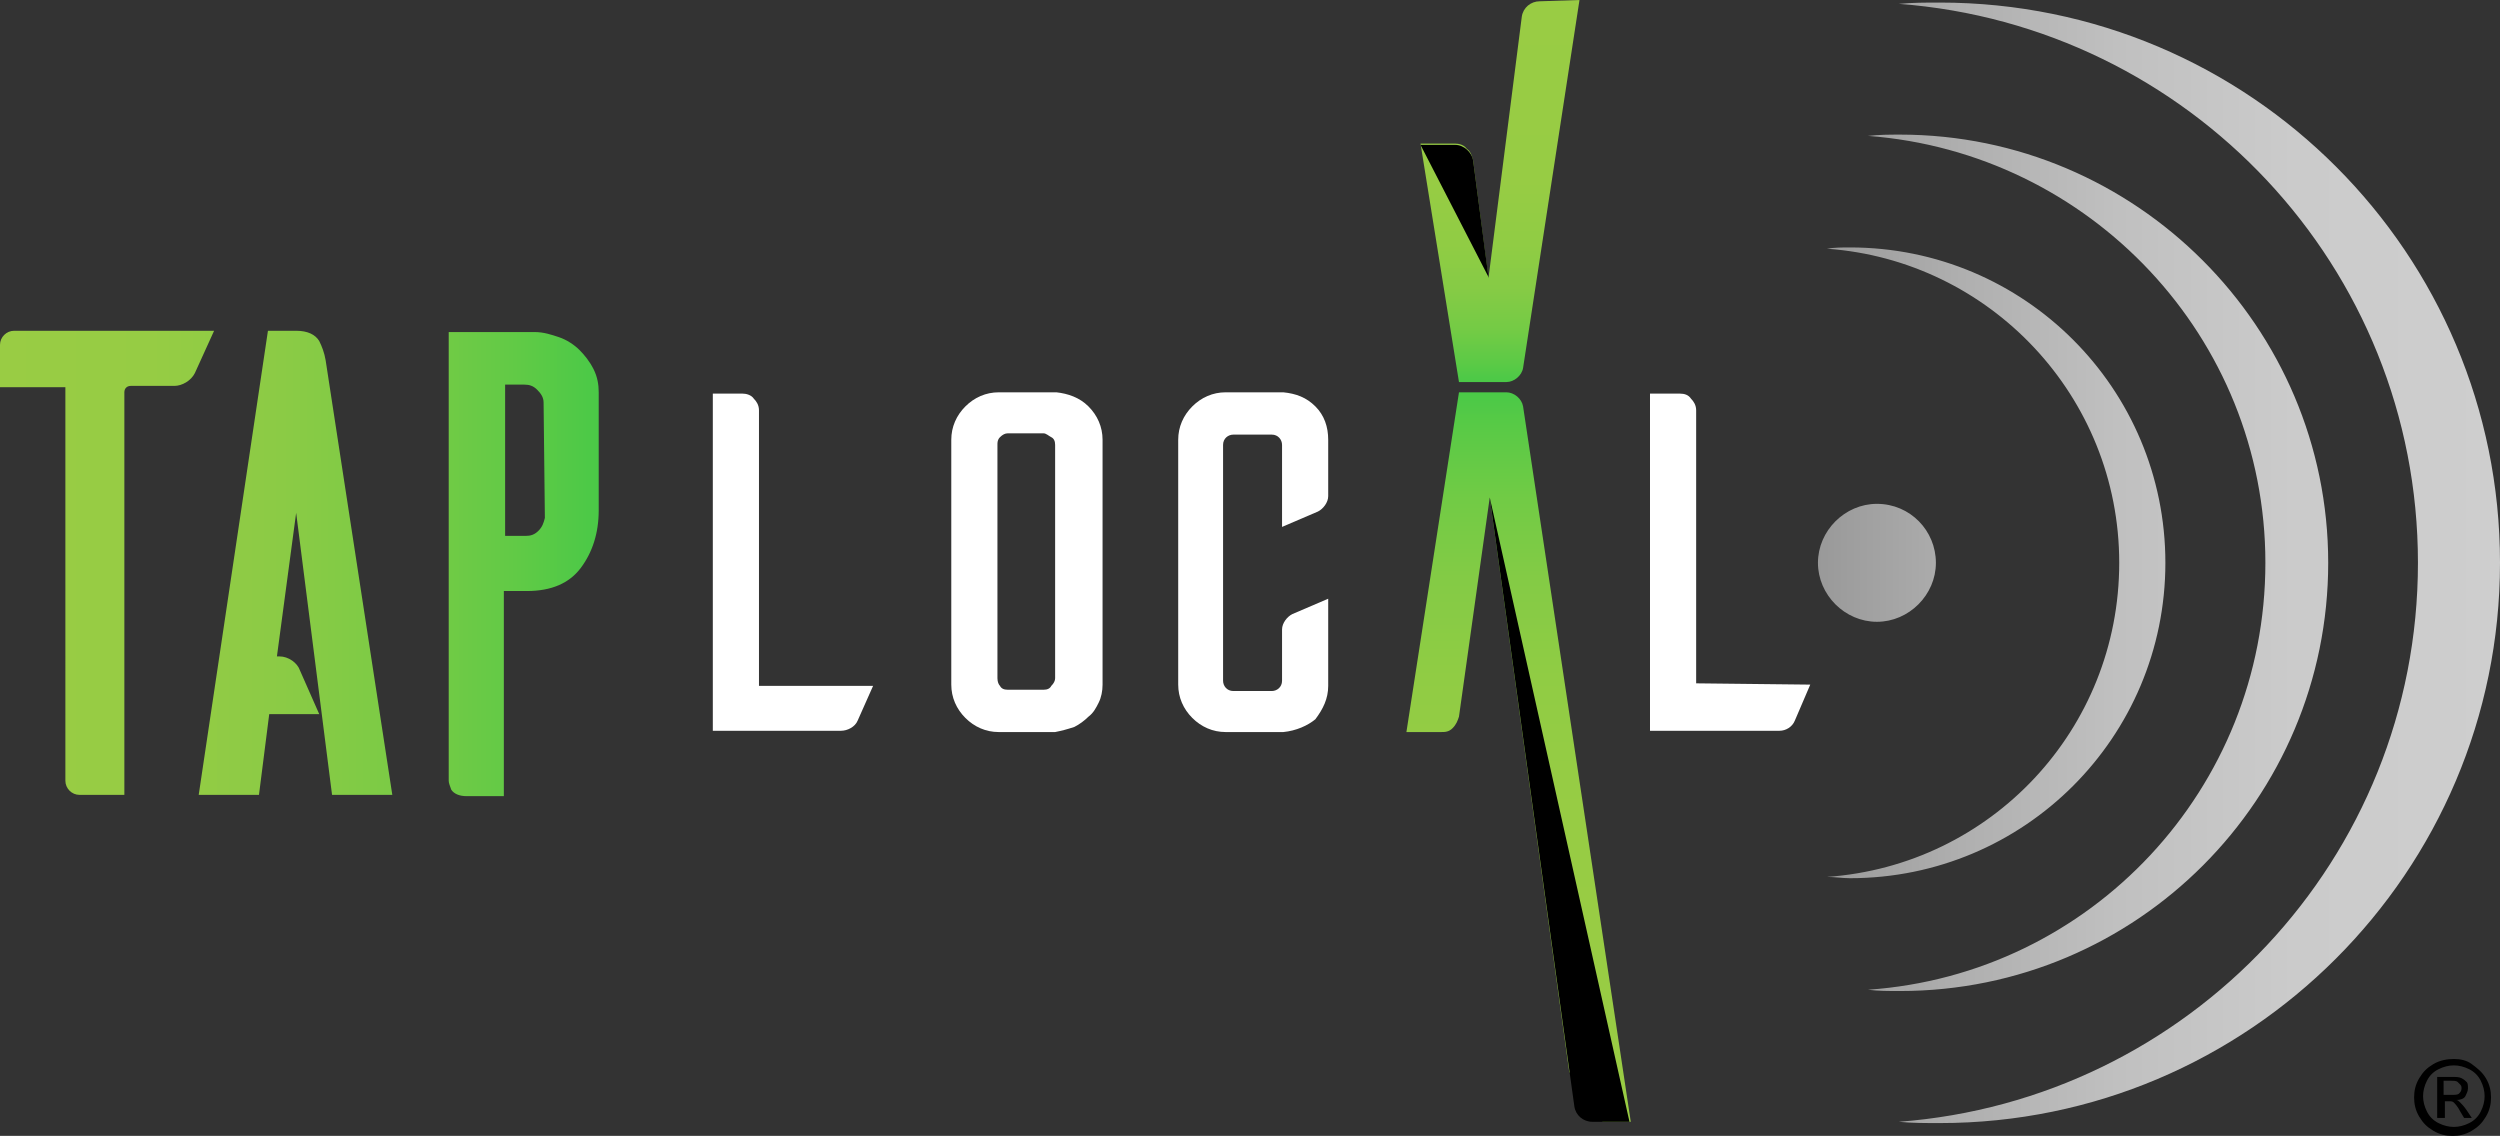
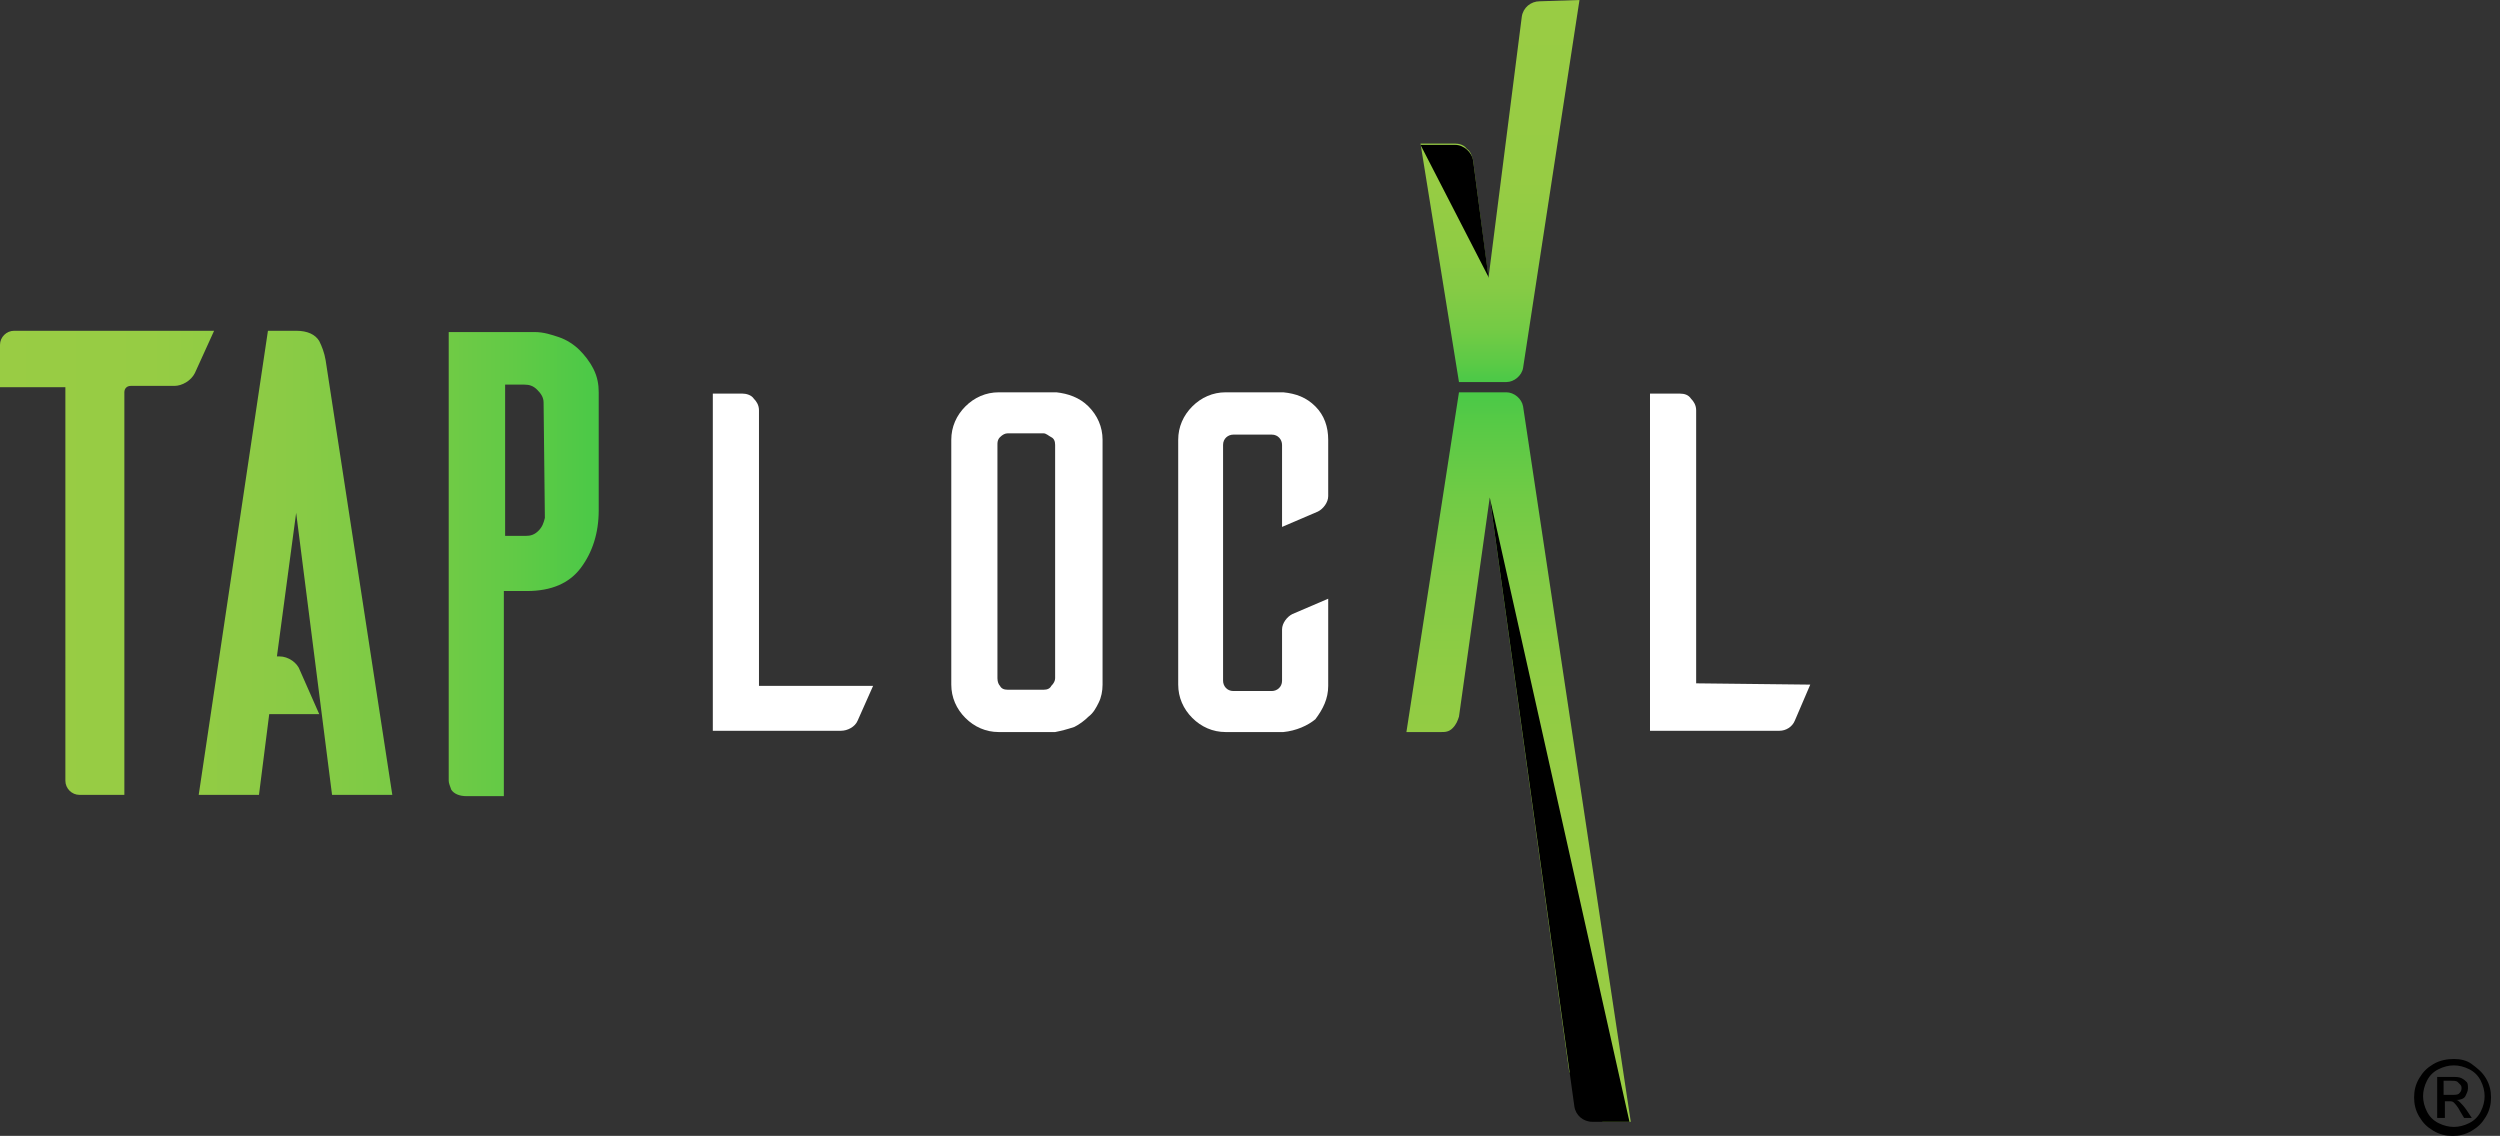
<svg xmlns="http://www.w3.org/2000/svg" id="Layer_1" data-name="Layer 1" viewBox="0 0 195 88.6">
  <rect x="0" y="0" width="195" height="88.6" fill="#333333" stroke="none" />
  <defs>
    <style>
      .cls-1 {
        fill: url(#linear-gradient);
      }

      .cls-2 {
        fill: #fff;
      }

      .cls-3 {
        fill: url(#linear-gradient-3);
      }

      .cls-4 {
        fill: url(#linear-gradient-4);
      }

      .cls-5 {
        fill: url(#linear-gradient-2);
      }
    </style>
    <linearGradient id="linear-gradient" x1="195" y1="97.1" x2="141.8" y2="97.1" gradientTransform="translate(0 141) scale(1 -1)" gradientUnits="userSpaceOnUse">
      <stop offset="0" stop-color="#cecece" />
      <stop offset=".3" stop-color="#cbcbcb" />
      <stop offset=".56" stop-color="silver" />
      <stop offset=".79" stop-color="#afafaf" />
      <stop offset="1" stop-color="#999" />
    </linearGradient>
    <linearGradient id="linear-gradient-2" x1="118.45" y1="53.5" x2="118.45" y2="110.4" gradientTransform="translate(0 141) scale(1 -1)" gradientUnits="userSpaceOnUse">
      <stop offset="0" stop-color="#9c4" />
      <stop offset=".43" stop-color="#97cc44" />
      <stop offset=".61" stop-color="#90cc44" />
      <stop offset=".74" stop-color="#84cb45" />
      <stop offset=".85" stop-color="#72cb45" />
      <stop offset=".94" stop-color="#5cca46" />
      <stop offset="1" stop-color="#4ac947" />
    </linearGradient>
    <linearGradient id="linear-gradient-3" x1="117" y1="140.96" x2="117" y2="111.16" gradientTransform="translate(0 141) scale(1 -1)" gradientUnits="userSpaceOnUse">
      <stop offset="0" stop-color="#9c4" />
      <stop offset=".47" stop-color="#97cc44" />
      <stop offset=".64" stop-color="#90cc44" />
      <stop offset=".76" stop-color="#85cb45" />
      <stop offset=".86" stop-color="#74cb45" />
      <stop offset=".94" stop-color="#5eca46" />
      <stop offset="1" stop-color="#4ac947" />
    </linearGradient>
    <linearGradient id="linear-gradient-4" x1=".1" y1="97.05" x2="46.74" y2="97.05" gradientTransform="translate(0 141) scale(1 -1)" gradientUnits="userSpaceOnUse">
      <stop offset="0" stop-color="#9c4" />
      <stop offset=".25" stop-color="#96cc44" />
      <stop offset=".47" stop-color="#8bcb45" />
      <stop offset=".67" stop-color="#7acb45" />
      <stop offset=".86" stop-color="#61ca46" />
      <stop offset="1" stop-color="#4ac947" />
    </linearGradient>
  </defs>
  <g>
    <path class="cls-2" d="M65.6,57h-10V30.7h2.3c.3,0,.7,.1,.9,.4,.2,.2,.4,.5,.4,.9v21.5h8.9l-1.2,2.7c-.2,.5-.8,.8-1.3,.8Z" />
    <path class="cls-2" d="M138.8,57h-10.1V30.7h2.3c.4,0,.7,.1,.9,.4,.2,.2,.4,.5,.4,.9v21.3l8.9,.1-1.2,2.8c-.2,.5-.7,.8-1.2,.8Z" />
    <path class="cls-2" d="M82.3,57.1h-4.4c-1,0-1.9-.4-2.6-1.1-.7-.7-1.1-1.6-1.1-2.6v-19.1c0-1,.4-1.9,1.1-2.6,.7-.7,1.6-1.1,2.6-1.1h4.5c.9,.1,1.8,.4,2.5,1.1h0c.7,.7,1.1,1.6,1.1,2.6v19.1c0,.5-.1,1-.3,1.4-.2,.4-.4,.8-.8,1.1-.3,.3-.7,.6-1.1,.8-.6,.2-1,.3-1.5,.4h0Zm-3.7-3.3h2.8c.3,0,.5-.1,.6-.3h0c.2-.2,.3-.4,.3-.6v-18.2c0-.3-.1-.5-.3-.6s-.4-.3-.6-.3h-2.8c-.2,0-.4,.1-.6,.3s-.2,.4-.2,.6v18.2c0,.3,.1,.5,.2,.6,.1,.2,.3,.3,.6,.3Z" />
    <path class="cls-2" d="M100.1,57.1h-4.5c-1,0-1.9-.4-2.6-1.1-.7-.7-1.1-1.6-1.1-2.6v-19.1c0-1,.4-1.9,1.1-2.6,.7-.7,1.6-1.1,2.6-1.1h4.5c1,.1,1.8,.4,2.5,1.1,.7,.7,1,1.6,1,2.6v4.4c0,.5-.4,1-.8,1.2l-2.8,1.2v-6.4c0-.4-.3-.8-.8-.8h-3c-.4,0-.8,.3-.8,.8v18.4c0,.4,.3,.8,.8,.8h3c.4,0,.8-.3,.8-.8v-4c0-.5,.4-1,.8-1.2l2.8-1.2v6.8c0,1-.4,1.8-1,2.6-.6,.5-1.5,.9-2.5,1h0Z" />
  </g>
-   <path class="cls-1" d="M195,43.9c0,24.1-19.6,43.7-43.7,43.7-1.1,0-2.2,0-3.2-.1,22.6-1.7,40.5-20.5,40.5-43.6S170.7,2,148.1,.3c1.1-.1,2.1-.1,3.2-.1,24.2,0,43.7,19.6,43.7,43.7ZM148.2,10.5c-.8,0-1.6,0-2.5,.1,17.3,1.3,31,15.7,31,33.3s-13.6,32.1-31,33.3c.8,.1,1.6,.1,2.5,.1,18.5,0,33.4-15,33.4-33.4s-15-33.4-33.4-33.4Zm-3.9,8.8c-.6,0-1.2,0-1.8,.1,12.7,.9,22.8,11.5,22.8,24.5s-10,23.6-22.8,24.5c.6,0,1.2,.1,1.8,.1,13.6,0,24.6-11,24.6-24.6s-11-24.6-24.6-24.6Zm2.1,20c-2.5,0-4.6,2.1-4.6,4.6s2.1,4.6,4.6,4.6,4.6-2.1,4.6-4.6-2-4.6-4.6-4.6Z" />
  <path class="cls-5" d="M109.7,57.1l4.1-26.5h3.7c.6,0,1.2,.5,1.3,1.1l8.4,55.8h-2.2l-2.6-3.9-6.2-44.8-2.4,17.1c-.1,.3-.2,.6-.5,.9s-.6,.3-.9,.3h-2.7Z" />
  <path class="cls-3" d="M123.2,0l-4.4,28.7c-.1,.6-.7,1.1-1.3,1.1h-3.7l-3-18.6h2.7c.3,0,.7,.1,.9,.4,.3,.2,.4,.5,.5,.9l1.2,9.2,2.6-20.4c.1-.7,.7-1.2,1.4-1.2l3.1-.1h0Z" />
  <path d="M116.2,38.8l6.6,47.5c.1,.7,.7,1.2,1.4,1.2h2.9l-10.9-48.7Z" />
  <path d="M110.8,11.3h2.7c.7,0,1.3,.6,1.4,1.2l1.2,9.1-5.3-10.3Z" />
  <path class="cls-4" d="M9.7,62h-3.5c-.6,0-1.1-.5-1.1-1.1V30.2H0v-3.3c0-.6,.5-1.1,1.1-1.1h15.6l-1.5,3.3c-.3,.6-1,1-1.6,1h-3.4c-.3,0-.5,.2-.5,.5v31.4Zm20.9,0h-4.7l-2.8-22-1.5,11.2h.2c.7,0,1.4,.5,1.6,1.1l1.5,3.4h-3.9l-.8,6.3h-4.7l5.4-36.2h2.2c.9,0,1.5,.3,1.8,.8h0c.2,.4,.4,.9,.5,1.5l5.2,33.9Zm15.7-33.2c-.3-.6-.7-1.1-1.1-1.5s-1-.8-1.6-1-1.2-.4-1.9-.4h-6.7V60.9c0,.2,.1,.4,.2,.7,.2,.3,.6,.5,1.2,.5h2.9v-16h1.8c1.9,0,3.3-.6,4.2-1.8,.9-1.2,1.4-2.7,1.4-4.5v-9.2c0-.6-.1-1.2-.4-1.8Zm-3.8,11.6c-.1,.4-.2,.7-.5,1s-.6,.4-1,.4h-1.6v-11.8h1.5c.4,0,.7,.1,1,.4,.3,.3,.5,.6,.5,1l.1,9h0Z" />
  <path d="M191.4,82.6c.5,0,1,.1,1.4,.4s.8,.6,1.1,1.1,.4,1,.4,1.5-.1,1-.4,1.5-.6,.8-1.1,1.1-1,.4-1.5,.4-1-.1-1.5-.4-.8-.6-1.1-1.1-.4-1-.4-1.5,.1-1,.4-1.5,.6-.8,1.1-1.1,1.1-.4,1.6-.4Zm0,.5c-.4,0-.8,.1-1.2,.3s-.7,.5-.9,.9-.3,.8-.3,1.2,.1,.8,.3,1.2,.5,.7,.9,.9,.8,.3,1.2,.3,.8-.1,1.2-.3,.7-.5,.9-.9,.3-.8,.3-1.2-.1-.8-.3-1.2-.5-.7-.9-.9-.8-.3-1.2-.3Zm-1.3,4.1v-3.2h1.1c.4,0,.6,0,.8,.1s.3,.2,.4,.3,.1,.3,.1,.5-.1,.4-.2,.6-.4,.3-.7,.3c.1,0,.2,.1,.3,.2s.3,.3,.5,.6l.4,.6h-.6l-.3-.5c-.2-.4-.4-.6-.5-.7s-.2-.1-.4-.1h-.3v1.3s-.6,0-.6,0Zm.5-1.8h.6c.3,0,.5,0,.6-.1s.2-.2,.2-.4c0-.1,0-.2-.1-.3s-.1-.1-.2-.2-.3-.1-.5-.1h-.6v1.1Z" />
</svg>